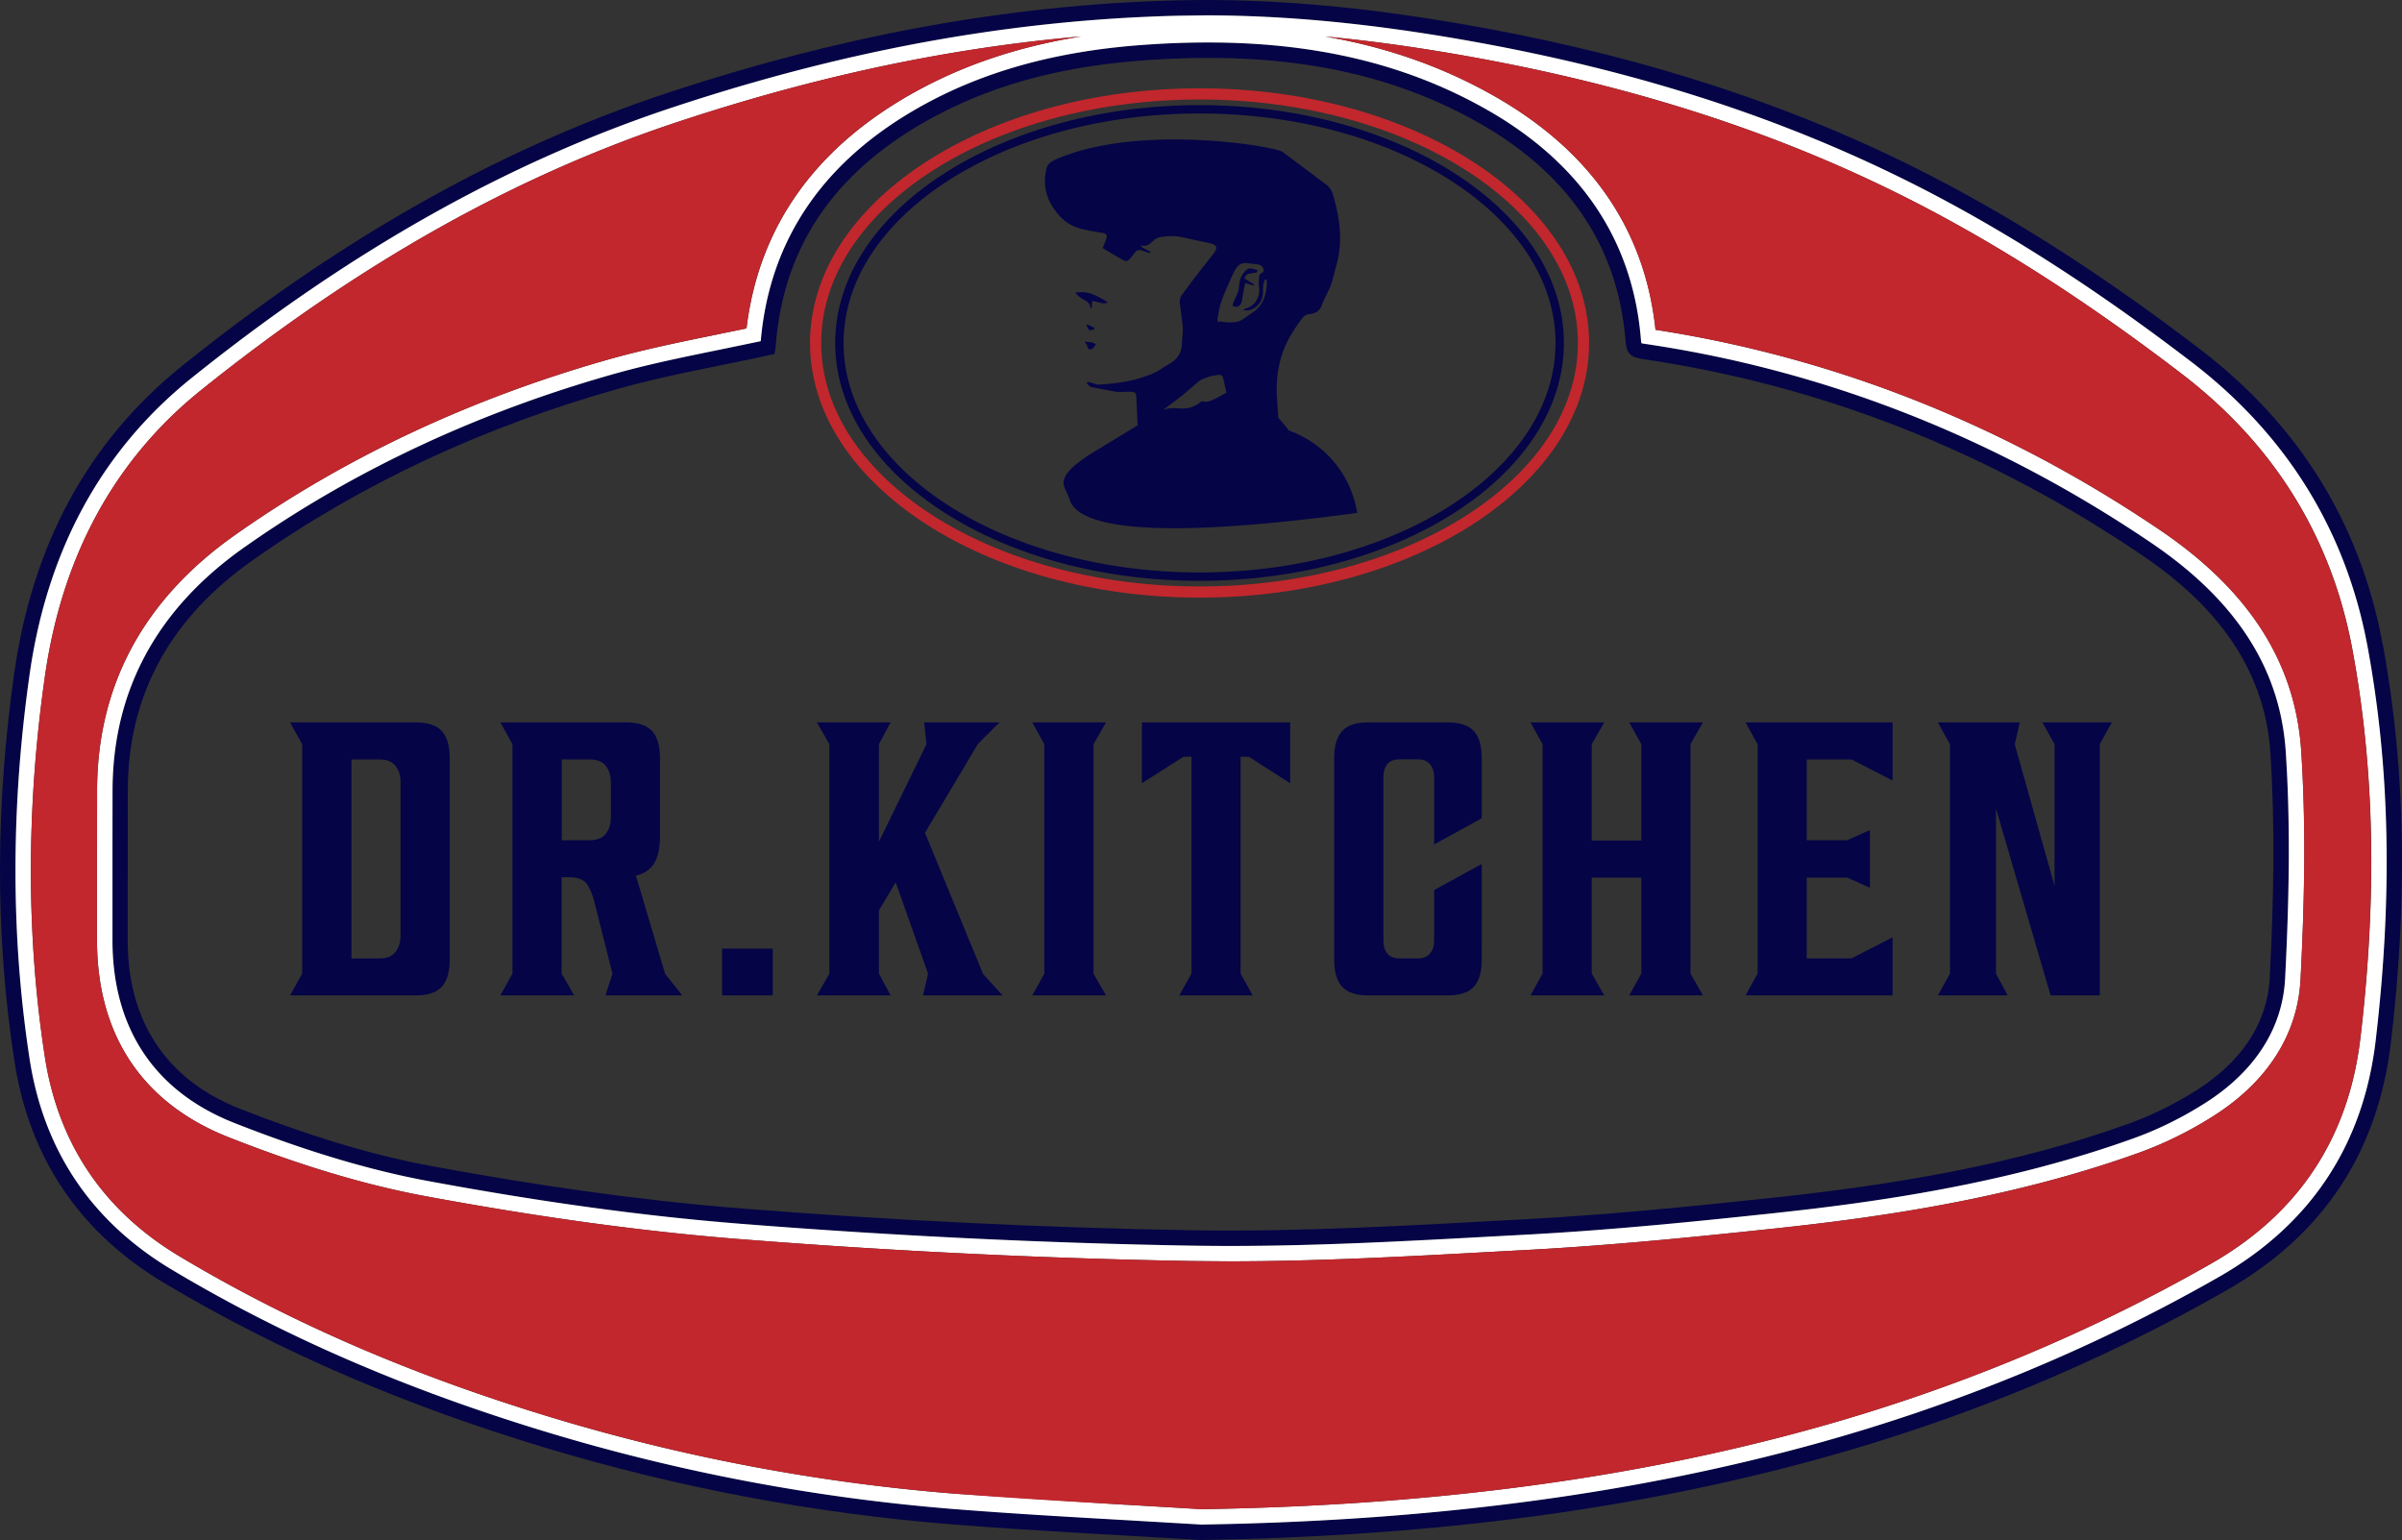
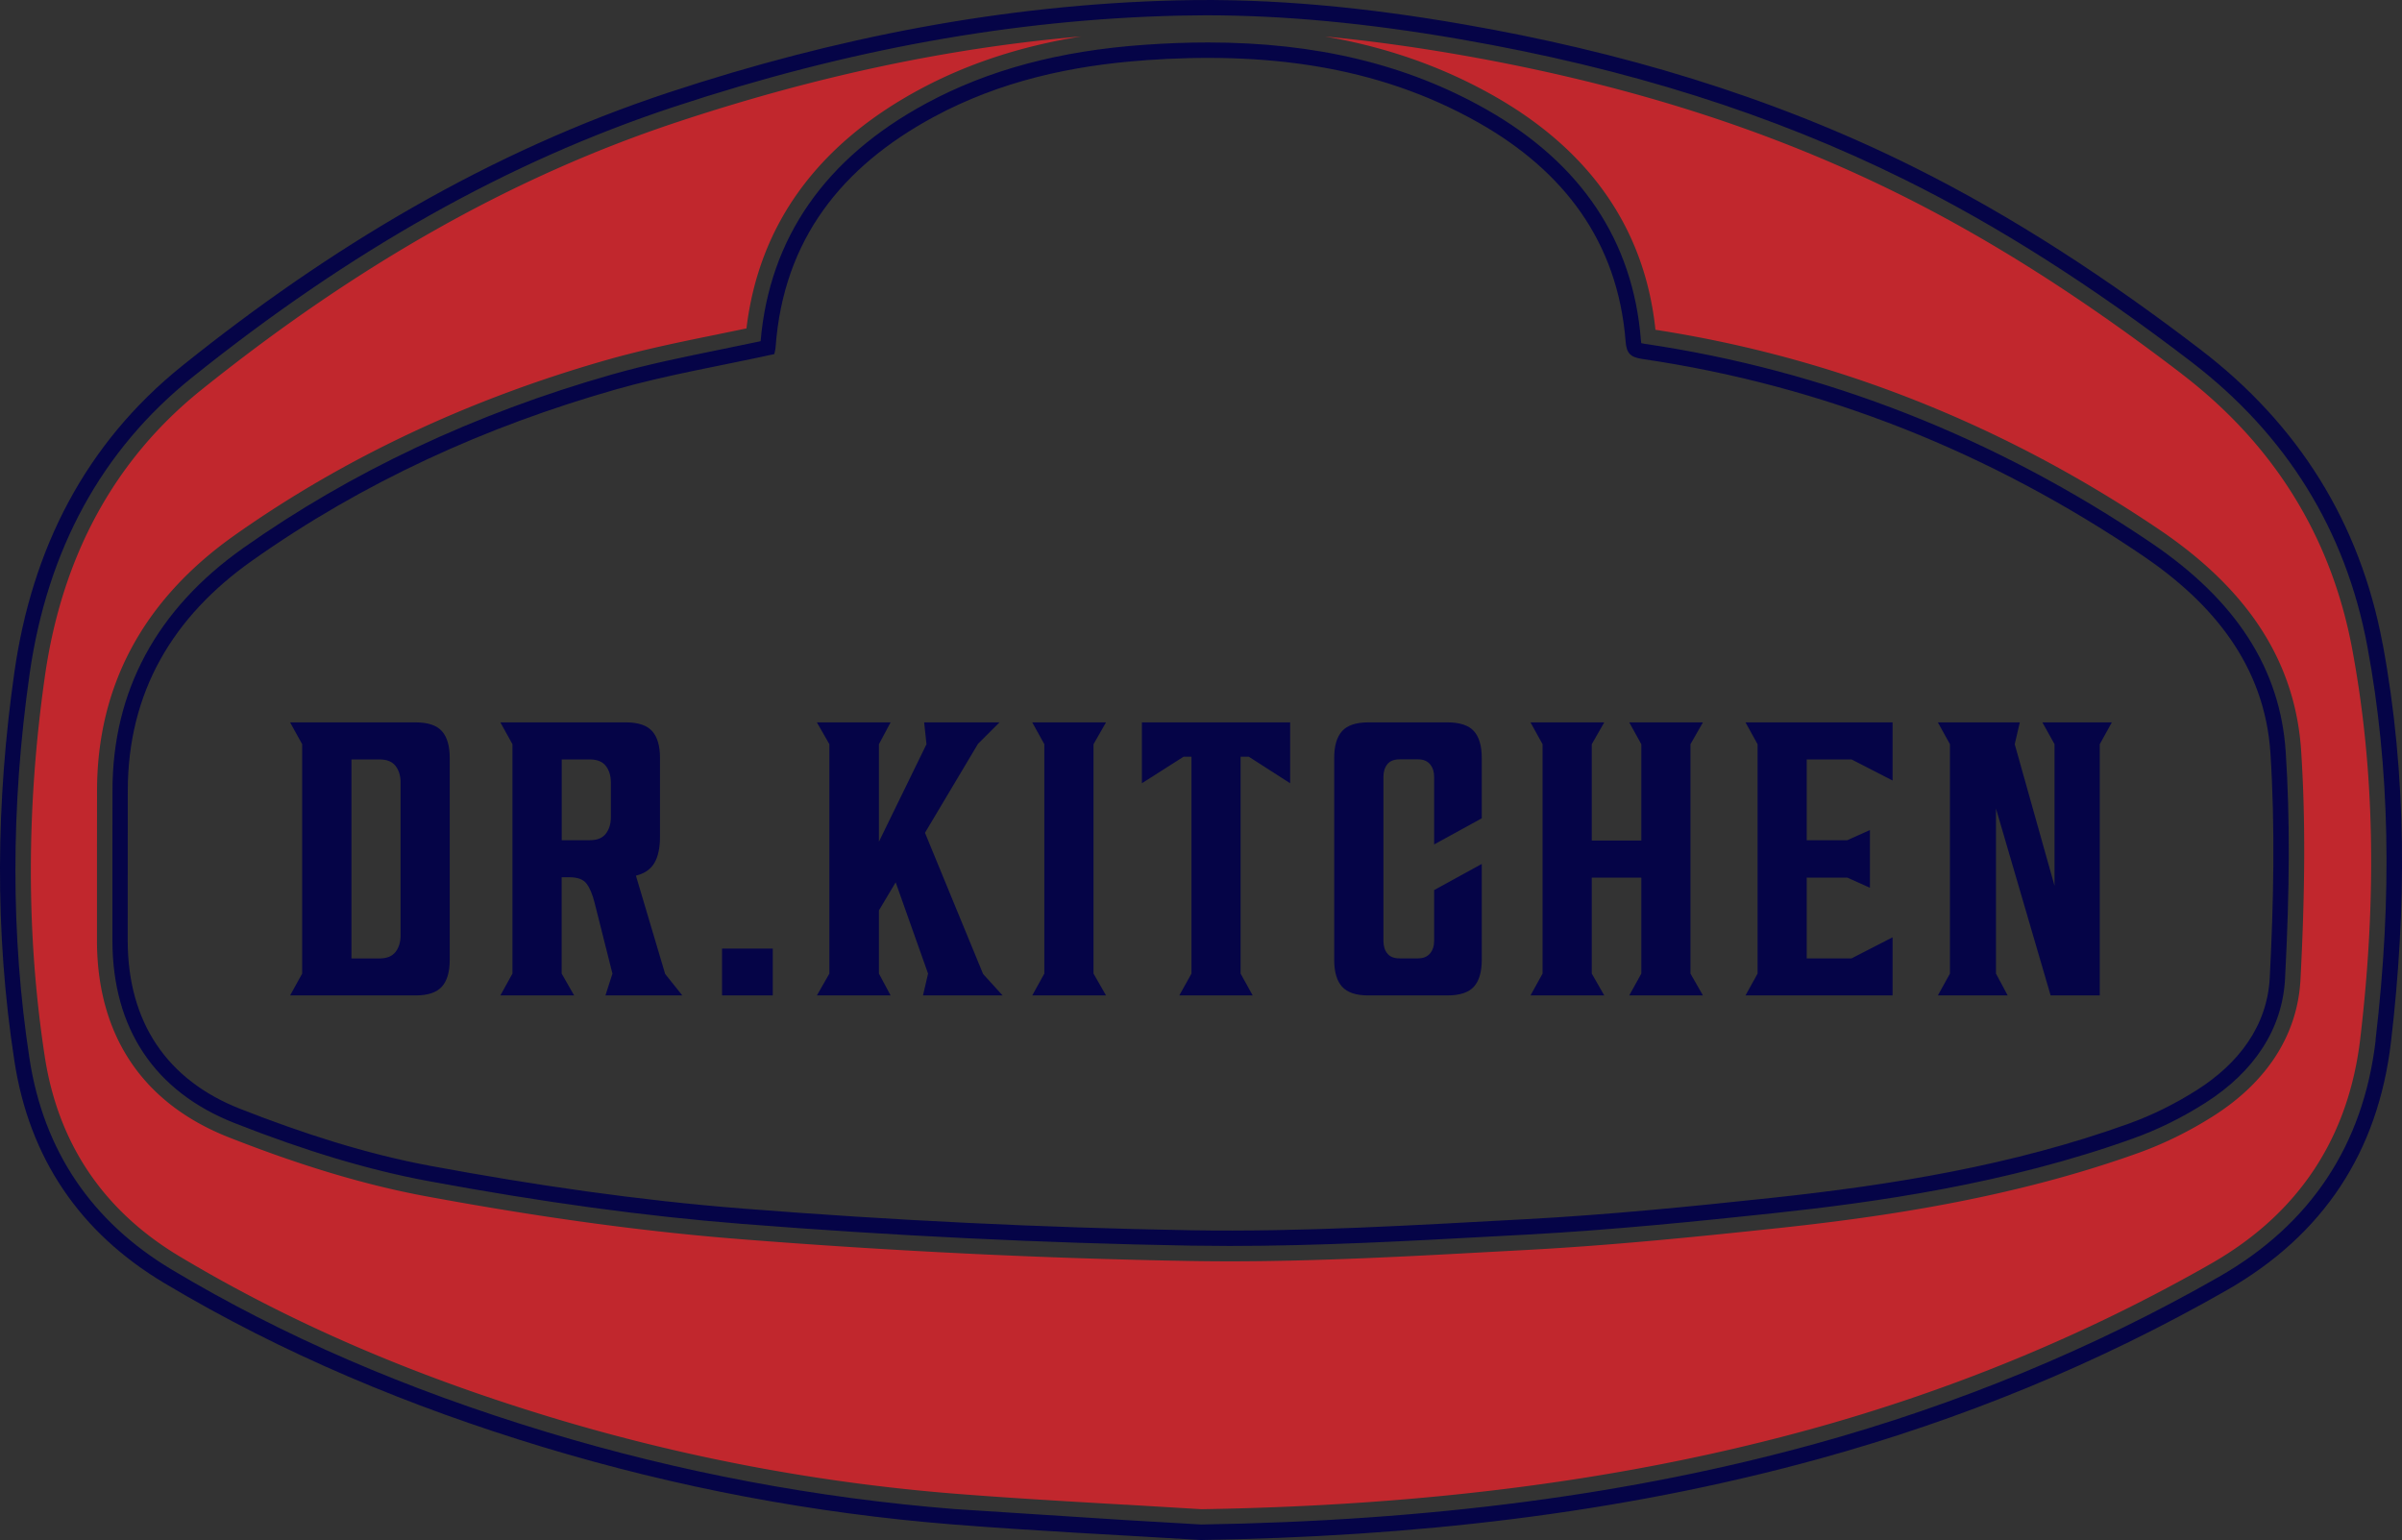
<svg xmlns="http://www.w3.org/2000/svg" viewBox="0 0 350 224.42">
  <rect x="0" y="0" width="350" height="224.42" fill="#333333" stroke="none" />
-   <path d="M60.58 105.27H42.27l1.76 3.18v33.43l-1.76 3.18h18.31c1.78 0 3.05-.43 3.81-1.28s1.14-2.15 1.14-3.89v-29.45c0-1.74-.38-3.04-1.14-3.89s-2.03-1.28-3.81-1.28zm-2.21 31.04c0 .99-.25 1.79-.74 2.42s-1.27.94-2.33.94h-4.09v-29h4.09c1.06 0 1.84.31 2.33.94s.74 1.43.74 2.42v22.29zm34.28-8.7c1.25-.3 2.15-.92 2.7-1.85s.82-2.21.82-3.84v-11.48c0-1.74-.38-3.04-1.14-3.89s-2.03-1.28-3.81-1.28H72.91l1.76 3.18v33.43l-1.76 3.18h10.75l-1.82-3.18v-14.04h1.14c1.17 0 2 .3 2.47.91s.86 1.52 1.17 2.73l2.62 10.4-1.02 3.18h11.2l-2.5-3.13-4.26-14.33zm-17.45-3.55l.04.04-.04-.04zm13.81-4.98c0 .99-.25 1.79-.74 2.42s-1.27.94-2.33.94h-4.09v-11.77h4.09c1.06 0 1.84.31 2.33.94s.74 1.43.74 2.42v5.06zm16.2 19.16h7.39v6.82h-7.39zm29.57-16.88l7.73-12.97 3.13-3.12h-10.98l.34 3.18-6.93 14.21v-14.21l1.7-3.18h-10.74l1.82 3.18v33.43l-1.82 3.18h10.74l-1.7-3.18v-9.21l2.44-4.09 4.72 13.3-.74 3.18h11.6l-2.84-3.12-8.47-20.58zm26.38-16.09h-10.75l1.76 3.18v33.43l-1.76 3.18h10.75l-1.82-3.18v-33.43l1.82-3.18zm5.23 8.87l6.08-3.87h1.14v31.61l-1.77 3.18h10.69l-1.76-3.18v-31.61h1.19l6.03 3.87v-8.87h-21.6v8.87zm44.51-8.87h-11.54c-1.78 0-3.05.43-3.81 1.28s-1.14 2.15-1.14 3.89v29.45c0 1.74.38 3.04 1.14 3.89s2.03 1.28 3.81 1.28h11.54c1.82 0 3.11-.43 3.87-1.28s1.14-2.15 1.14-3.89V125.9l-6.94 3.81v7.39c0 .76-.2 1.37-.6 1.85-.4.47-.98.71-1.73.71h-2.73c-.8 0-1.38-.24-1.76-.71s-.57-1.09-.57-1.85v-23.88c0-.76.19-1.37.57-1.85.38-.47.97-.71 1.76-.71h2.73c.76 0 1.34.24 1.73.71.4.47.6 1.09.6 1.85v9.84l6.94-3.81v-8.81c0-1.74-.38-3.04-1.14-3.89s-2.05-1.28-3.87-1.28zm22.86 0h-10.75l1.76 3.18v33.43l-1.76 3.18h10.75l-1.82-3.18v-13.99h7.22v13.99l-1.76 3.18h10.74l-1.82-3.18v-33.43l1.82-3.18H237.4l1.76 3.18v14.04h-7.22v-14.04l1.82-3.18zm20.58 39.79h21.43v-8.47l-5.97 3.07h-6.54v-11.77h5.92l3.29 1.48v-8.41l-3.29 1.48h-5.92v-11.77h6.54l5.97 3.07v-8.47h-21.43l1.76 3.18v33.43l-1.76 3.18zm28.03 0h10.17l-1.7-3.18v-24.05l7.96 27.23h7.16v-36.61l1.76-3.18H297.6l1.77 3.18v20.64l-5.8-20.64.74-3.18h-11.94l1.76 3.18v33.43l-1.76 3.18z" fill="#050447" />
+   <path d="M60.58 105.27H42.27l1.76 3.18v33.43l-1.76 3.18h18.31c1.78 0 3.05-.43 3.81-1.28s1.14-2.15 1.14-3.89v-29.45c0-1.74-.38-3.04-1.14-3.89s-2.03-1.28-3.81-1.28zm-2.21 31.04c0 .99-.25 1.79-.74 2.42s-1.27.94-2.33.94h-4.09v-29h4.09c1.06 0 1.84.31 2.33.94s.74 1.43.74 2.42v22.29zm34.28-8.7c1.25-.3 2.15-.92 2.7-1.85s.82-2.21.82-3.84v-11.48c0-1.74-.38-3.04-1.14-3.89s-2.03-1.28-3.81-1.28H72.91l1.76 3.18v33.43l-1.76 3.18h10.75l-1.82-3.18v-14.04h1.14c1.17 0 2 .3 2.47.91s.86 1.52 1.17 2.73l2.62 10.4-1.02 3.18h11.2l-2.5-3.13-4.26-14.33zm-17.45-3.55l.04.04-.04-.04zm13.81-4.98c0 .99-.25 1.79-.74 2.42s-1.27.94-2.33.94h-4.09v-11.77h4.09c1.06 0 1.84.31 2.33.94s.74 1.43.74 2.42v5.06zm16.2 19.16h7.39v6.82h-7.39zm29.57-16.88l7.73-12.97 3.13-3.12h-10.98l.34 3.18-6.93 14.21v-14.21l1.7-3.18h-10.74l1.82 3.18v33.43l-1.82 3.18h10.74l-1.7-3.18v-9.21l2.44-4.09 4.72 13.3-.74 3.18h11.6l-2.84-3.12-8.47-20.58zm26.38-16.09h-10.75l1.76 3.18v33.43l-1.76 3.18h10.75l-1.82-3.18v-33.43zm5.23 8.87l6.08-3.87h1.14v31.61l-1.77 3.18h10.69l-1.76-3.18v-31.61h1.19l6.03 3.87v-8.87h-21.6v8.87zm44.51-8.87h-11.54c-1.78 0-3.05.43-3.81 1.28s-1.14 2.15-1.14 3.89v29.45c0 1.74.38 3.04 1.14 3.89s2.03 1.28 3.81 1.28h11.54c1.82 0 3.11-.43 3.87-1.28s1.14-2.15 1.14-3.89V125.9l-6.94 3.81v7.39c0 .76-.2 1.37-.6 1.85-.4.47-.98.71-1.73.71h-2.73c-.8 0-1.38-.24-1.76-.71s-.57-1.09-.57-1.85v-23.88c0-.76.19-1.37.57-1.85.38-.47.97-.71 1.76-.71h2.73c.76 0 1.34.24 1.73.71.4.47.6 1.09.6 1.85v9.84l6.94-3.81v-8.81c0-1.74-.38-3.04-1.14-3.89s-2.05-1.28-3.87-1.28zm22.86 0h-10.75l1.76 3.18v33.43l-1.76 3.18h10.75l-1.82-3.18v-13.99h7.22v13.99l-1.76 3.18h10.74l-1.82-3.18v-33.43l1.82-3.18H237.4l1.76 3.18v14.04h-7.22v-14.04l1.82-3.18zm20.58 39.79h21.43v-8.47l-5.97 3.07h-6.54v-11.77h5.92l3.29 1.48v-8.41l-3.29 1.48h-5.92v-11.77h6.54l5.97 3.07v-8.47h-21.43l1.76 3.18v33.43l-1.76 3.18zm28.03 0h10.17l-1.7-3.18v-24.05l7.96 27.23h7.16v-36.61l1.76-3.18H297.6l1.77 3.18v20.64l-5.8-20.64.74-3.18h-11.94l1.76 3.18v33.43l-1.76 3.18z" fill="#050447" />
  <path d="M75.24 124.1l-.04-.04.04.04z" />
  <path d="M110.84 49.72L105 50.93C99.76 52 94.33 53.1 89.11 54.59c-19.89 5.66-37.94 14.16-53.65 25.26-12.66 8.95-19.08 20.87-19.07 35.42l-.01 9.03v12.85c.04 12.78 6.19 21.95 17.79 26.51 10.41 4.1 19.64 6.86 28.21 8.45 16.67 3.09 31.61 5.13 45.68 6.24 22.02 1.74 44.01 2.8 65.34 3.17l5.72.05c13.01 0 26.21-.72 38.98-1.42l4.47-.24c12.5-.68 25.05-1.96 35.83-3.11 14.66-1.57 33.87-4.22 52.47-10.91 3.59-1.29 7.11-3.03 10.46-5.16 7.23-4.6 11.25-10.86 11.63-18.12.69-13.27.72-23.44.1-32.98-.78-12.14-7.21-22.14-19.65-30.55-22.71-15.37-47.54-25.12-73.8-28.98-.21-.03-.36-.06-.46-.09-.02-.09-.04-.23-.05-.44-1.14-14.48-8.72-25.79-22.53-33.63-11.57-6.56-24.82-9.75-40.53-9.75-2.96 0-6.09.11-9.29.34-12.37.87-22.77 3.66-31.78 8.53-14.72 7.95-22.84 19.61-24.14 34.66zm56.08-40.95c16.97-1.19 33.49.58 48.55 9.12 12.29 6.97 20.25 17.24 21.4 31.85.13 1.71.66 2.31 2.42 2.57 26.5 3.89 50.74 13.64 72.87 28.62 10.23 6.92 17.85 16.06 18.67 28.84.7 10.86.46 21.83-.1 32.72-.37 7.11-4.64 12.56-10.59 16.34-3.13 1.99-6.53 3.69-10.02 4.94-16.79 6.04-34.29 8.9-51.95 10.79-11.88 1.27-23.79 2.46-35.71 3.1-16.32.88-32.69 1.9-49.02 1.62-21.75-.38-43.52-1.45-65.21-3.16-15.23-1.2-30.43-3.42-45.45-6.21-9.47-1.75-18.81-4.8-27.8-8.33-10.71-4.21-16.33-12.67-16.37-24.43l.01-21.87c0-14.46 6.6-25.44 18.12-33.58C52.9 70.27 70.71 62.17 89.71 56.76c7.51-2.14 15.25-3.43 23.12-5.16.03-.19.16-.63.19-1.07 1.15-15.64 9.66-26.26 23.02-33.48 9.62-5.2 20.06-7.51 30.87-8.27zM347.17 93.8c-3.28-17.6-12.25-31.93-26.51-42.84-13.23-10.13-27.1-19.31-42.04-26.73-20.72-10.29-42.7-16.76-65.45-20.7-13.74-2.39-27.56-3.82-41.53-3.48-25.4.61-50.03 5.45-74.12 13.4-26.27 8.67-49.55 22.66-70.96 39.85C12.36 64.7 4.65 80.06 2.1 97.93c-2.69 18.87-2.91 37.82 0 56.7 2.17 14.12 9.51 24.98 21.81 32.33 17.33 10.36 35.84 18.04 55.13 23.89 19.55 5.92 39.52 9.69 59.87 11.31 12.01.95 24.05 1.52 36.07 2.26 30.53-.48 60.63-3.72 90.09-11.83 20.79-5.73 40.63-13.85 59.39-24.57 14.07-8.04 22.04-20.13 23.93-36.15 2.28-19.4 2.37-38.82-1.21-58.07zm-1.01 57.8c-1.79 15.24-9.47 26.83-22.82 34.46-18.23 10.42-38.04 18.61-58.87 24.35-26.77 7.38-56.03 11.22-89.44 11.75l-11.12-.65-24.83-1.6c-20.11-1.6-40.09-5.37-59.4-11.22-20.53-6.22-38.41-13.96-54.63-23.66-11.71-7-18.69-17.35-20.75-30.75-2.74-17.87-2.74-36.73.01-56.04 2.58-18.15 10.54-32.68 23.64-43.2 23.18-18.6 46.16-31.51 70.26-39.47 25.33-8.37 49.37-12.71 73.47-13.29l4.02-.05c11.42 0 23.55 1.14 37.08 3.49 24.35 4.22 45.56 10.93 64.84 20.5 13.52 6.71 27.15 15.38 41.67 26.5 13.89 10.64 22.52 24.59 25.66 41.47 3.28 17.6 3.67 36.38 1.19 57.4z" fill="#050447" />
-   <path d="M319.3 52.73c-14.52-11.12-28.15-19.79-41.67-26.5-19.27-9.57-40.48-16.28-64.84-20.5-13.53-2.35-25.65-3.49-37.08-3.49l-4.02.05c-24.11.58-48.14 4.92-73.47 13.29-24.1 7.96-47.08 20.87-70.26 39.47C14.86 65.56 6.9 80.1 4.32 98.25c-2.75 19.32-2.75 38.17-.01 56.04 2.06 13.4 9.04 23.75 20.75 30.75 16.23 9.7 34.1 17.44 54.63 23.66 19.31 5.85 39.29 9.62 59.4 11.22 8.26.66 16.68 1.14 24.83 1.6l11.12.65c33.41-.53 62.67-4.37 89.44-11.75 20.83-5.74 40.64-13.93 58.87-24.35 13.34-7.63 21.02-19.22 22.82-34.46 2.47-21.02 2.08-39.79-1.19-57.4-3.14-16.88-11.78-30.84-25.66-41.47zM176.05 6.19c15.71 0 28.96 3.19 40.53 9.75 13.81 7.83 21.39 19.15 22.53 33.63l.05.44a3.07 3.07 0 0 0 .46.09c26.26 3.86 51.09 13.61 73.8 28.98 12.44 8.42 18.87 18.41 19.65 30.55.62 9.54.58 19.71-.1 32.98-.38 7.26-4.4 13.52-11.63 18.12-3.35 2.13-6.87 3.87-10.46 5.16-18.6 6.69-37.81 9.34-52.47 10.91-10.78 1.15-23.33 2.44-35.83 3.11l-4.47.24c-12.77.7-25.97 1.42-38.98 1.42-1.94 0-3.87-.02-5.72-.05-21.34-.37-43.32-1.43-65.34-3.17-14.07-1.11-29.02-3.15-45.68-6.24-8.57-1.59-17.8-4.35-28.21-8.45-11.6-4.56-17.75-13.73-17.79-26.51V124.3l.01-9.03c0-14.55 6.41-26.46 19.07-35.42 15.7-11.1 33.75-19.6 53.65-25.26 5.23-1.49 10.65-2.59 15.89-3.66l5.84-1.21c1.3-15.05 9.42-26.71 24.14-34.66 9.01-4.87 19.4-7.66 31.78-8.53 3.2-.23 6.33-.34 9.29-.34zm167.88 145.15c-1.71 14.49-9.01 25.52-21.7 32.78-18.07 10.33-37.7 18.45-58.35 24.14-26.56 7.32-55.61 11.14-88.8 11.67l-10.88-.64h-.16l-24.78-1.61c-19.95-1.58-39.77-5.33-58.92-11.13-20.36-6.17-38.06-13.84-54.13-23.44-11.11-6.64-17.73-16.45-19.68-29.16-2.71-17.65-2.7-36.29.02-55.39 2.5-17.57 10.18-31.62 22.82-41.76 22.97-18.43 45.72-31.21 69.56-39.09 20.15-6.65 39.45-10.74 58.63-12.4-8.85 1.42-16.64 3.98-23.64 7.77-14.88 8.04-23.33 19.74-25.14 34.78l-4.04.83-.18.04c-5.28 1.08-10.74 2.19-16.06 3.7-20.14 5.73-38.42 14.34-54.33 25.59-13.29 9.4-20.03 21.93-20.02 37.25l-.01 9.02v.18 12.68c.04 13.78 6.69 23.66 19.21 28.59 10.54 4.15 19.91 6.95 28.62 8.57 16.75 3.1 31.77 5.15 45.92 6.27 22.07 1.74 44.1 2.81 65.48 3.18l5.76.05c13.07 0 26.3-.72 39.1-1.43l4.47-.24c12.56-.68 25.14-1.97 35.95-3.12 14.78-1.58 34.17-4.26 52.99-11.02 3.74-1.35 7.41-3.15 10.91-5.38 7.87-5 12.25-11.88 12.67-19.9.69-13.36.72-23.61.1-33.24-.83-12.88-7.58-23.44-20.63-32.27-22.63-15.31-47.34-25.11-73.46-29.15-1.55-14.63-9.46-26.09-23.53-34.08-7.47-4.24-15.61-7.11-24.62-8.66 6.15.57 12.57 1.44 19.34 2.62 24.14 4.19 45.15 10.83 64.22 20.3 13.39 6.65 26.9 15.24 41.31 26.27 13.43 10.29 21.79 23.78 24.82 40.1 3.23 17.38 3.62 35.94 1.17 56.73z" fill="#fff" />
  <path d="M317.94 54.51c-14.4-11.03-27.92-19.63-41.31-26.27-19.08-9.47-40.09-16.11-64.22-20.3-6.77-1.17-13.19-2.04-19.34-2.62 9 1.55 17.15 4.42 24.62 8.66 14.07 7.99 21.99 19.44 23.53 34.08 26.12 4.03 50.83 13.84 73.46 29.15 13.05 8.83 19.8 19.39 20.63 32.27.62 9.63.59 19.88-.1 33.24-.42 8.01-4.8 14.89-12.67 19.9-3.49 2.22-7.16 4.03-10.91 5.38-18.82 6.77-38.21 9.45-52.99 11.02-10.81 1.15-23.39 2.44-35.95 3.12l-4.47.24c-12.8.7-26.03 1.43-39.1 1.43a358.26 358.26 0 0 1-5.76-.05c-21.38-.37-43.41-1.44-65.48-3.18-14.15-1.11-29.17-3.17-45.92-6.27-8.71-1.62-18.08-4.42-28.62-8.57-12.52-4.93-19.17-14.81-19.21-28.59v-12.68-.18l.01-9.02c0-15.32 6.73-27.85 20.02-37.25 15.91-11.25 34.19-19.86 54.33-25.59 5.32-1.51 10.78-2.63 16.06-3.7l.18-.04 4.04-.83c1.81-15.04 10.26-26.74 25.14-34.78 7-3.78 14.8-6.35 23.64-7.77-19.17 1.65-38.48 5.74-58.63 12.4-23.84 7.87-46.6 20.66-69.56 39.09C16.72 66.94 9.04 81 6.54 98.56c-2.72 19.1-2.72 37.73-.02 55.39 1.95 12.71 8.57 22.52 19.68 29.16 16.07 9.61 33.77 17.27 54.13 23.44 19.15 5.8 38.98 9.55 58.92 11.13 8.23.65 16.65 1.13 24.78 1.6h.16l10.88.65c33.19-.53 62.23-4.35 88.8-11.67 20.65-5.69 40.28-13.81 58.35-24.14 12.69-7.26 19.99-18.28 21.7-32.78 2.45-20.79 2.07-39.34-1.17-56.73-3.04-16.32-11.39-29.81-24.82-40.1z" fill="#c1272d" />
-   <path d="M157.15 33.24c1.15.32 2.34.52 3.52.71.53.09.7.33.55.79-.14.46-.35.9-.55 1.41l2.7 1.6c.78.46.94.37 1.51-.32.82-.98.7-1.27 2.17-.69.16.06.34.09.51.13l.09-.18-1.34-.71-.04-.22c1.03.31 1.45-.48 2.08-.92.44-.3 1.09-.35 1.66-.4.64-.05 1.3-.05 1.93.07l4.4.94c1.01.26 1.13.65.5 1.49l-2.9 3.7-1.76 2.39c-.2.3-.31.75-.27 1.11l.43 3.35c.05.89-.1 1.79-.13 2.69-.05 1.46-.89 2.36-2.1 3.01-.57.31-1.08.72-1.65 1.01-.5.26-1.05.45-1.59.64-2.17.8-4.44 1.05-6.72 1.2-.33.02-.66-.14-.99-.23l-.68-.18-.15.23c.23.19.44.49.7.55l3.45.66c.68.09 1.38.02 2.08.02.87 0 .99.11 1.03 1l.15 3.46a1.14 1.14 0 0 0 .08.4l-7.11 4.33c-5.55 3.65-3.42 4.55-2.88 6.45 1.18 4.14 12.07 6.06 41.93 2.01a15.35 15.35 0 0 0-3-6.96c-2.51-3.25-5.64-4.58-6.96-5.05a35.86 35.86 0 0 0-1.54-1.87c-.06-1.38-.23-2.75-.23-4.12 0-2.77.61-5.41 2.02-7.83a23.42 23.42 0 0 1 1.79-2.63c.2-.27.62-.47.96-.51.88-.1 1.49-.39 1.82-1.32.35-1 .93-1.91 1.3-2.9.34-.93.53-1.91.8-2.87 1.02-3.59.5-7.1-.57-10.56-.15-.47-.53-.93-.93-1.24l-6.32-4.74c-1.04-.8-20.78-4.17-32.87 1.01-.98.42-1.44.72-1.63 1.76-.46 2.44.22 4.51 1.81 6.35.81.93 1.78 1.64 2.96 1.97zm20.82 10.69c.36-1.06.84-2.09 1.29-3.12.24-.55.49-1.1.8-1.61.47-.79 1.13-1 2-.81.42.09.87.06 1.29.16.25.06.57.23.66.43.11.27.25.68-.26.86-.13.05-.25.27-.27.43-.04.5-.09 1.01-.03 1.5.2 1.54-.54 2.77-2.02 3.23-.09.03-.17.09-.32.17 1.02.25 1.94-.23 2.55-1.18.46-.72.36-1.5.39-2.28.02-.33.16-.66.25-.99.1.03.19.07.29.1.02 1.58-.27 3.07-1.47 4.25-.26.25-.58.45-.88.66-.55.37-1.07.81-1.66 1.06-.46.19-1.02.18-1.53.19-.46 0-.93-.1-1.4-.15-.04.06-.08.13-.12.19-.05-.19-.17-.38-.13-.55.16-.85.28-1.72.56-2.54zm.26 11.19c.18.7.31 1.4.49 2.1-1.38.74-2.76 1.65-3.56 1.22-2.47 1.97-3.65.49-5.69 1.31l2.49-1.88c.97-.74 1.84-1.61 2.81-2.35.41-.31.96-.46 1.47-.63.37-.12.76-.17 1.15-.24.41-.08.72-.02.84.47zm-16.79-11.06c-1.44-.84-2.8-1.79-4.8-1.39.46.39.75.72 1.12.92.55.3 1.12.53 1.13 1.33.06-.02.12-.03.18-.05l.08-1.03 1.46.35c.28.04.57-.02.85-.13zm-3 6.41c.15.57.46.56.84.25.17-.14.27-.37.41-.56-.19-.09-.38-.21-.59-.25-.32-.07-.66-.08-1.04-.12.15.26.32.46.38.68zm.99-2.5a1.49 1.49 0 0 1 .02-.21l-1.03-.49c-.04.03-.08.05-.12.08.14.26.22.59.44.76.13.1.46-.08.7-.13zm20.79-3.26c.56-.16.73-.62.8-1.17.09-.75.26-1.48.42-2.31l1.19.38.1-.16-.89-.55-.52-.35c.14-.2.24-.5.43-.57.38-.15.8-.16 1.2-.24.08-.02.16-.07.24-.1l.03-.3c-.47-.07-1.05-.34-1.37-.15-.47.27-.86.82-1.07 1.33-.24.58-.18 1.27-.35 1.88-.16.56-.46 1.07-.68 1.61-.07.18-.11.37-.16.55.21.06.45.2.62.15zm-5.43 39.93c29.28 0 53.09-15.55 53.09-34.66s-23.82-34.66-53.09-34.66-53.09 15.55-53.09 34.66 23.82 34.66 53.09 34.66zm0-68.1c28.6 0 51.87 15 51.87 33.44s-23.27 33.44-51.87 33.44-51.87-15-51.87-33.44 23.27-33.44 51.87-33.44z" fill="#050447" />
-   <path d="M174.79 87.09c31.3 0 56.76-16.65 56.76-37.11s-25.46-37.11-56.76-37.11-56.76 16.65-56.76 37.11 25.46 37.11 56.76 37.11zm0-72.59c30.4 0 55.13 15.92 55.13 35.48s-24.73 35.48-55.13 35.48-55.13-15.92-55.13-35.48 24.73-35.48 55.13-35.48z" fill="#c1272d" />
</svg>